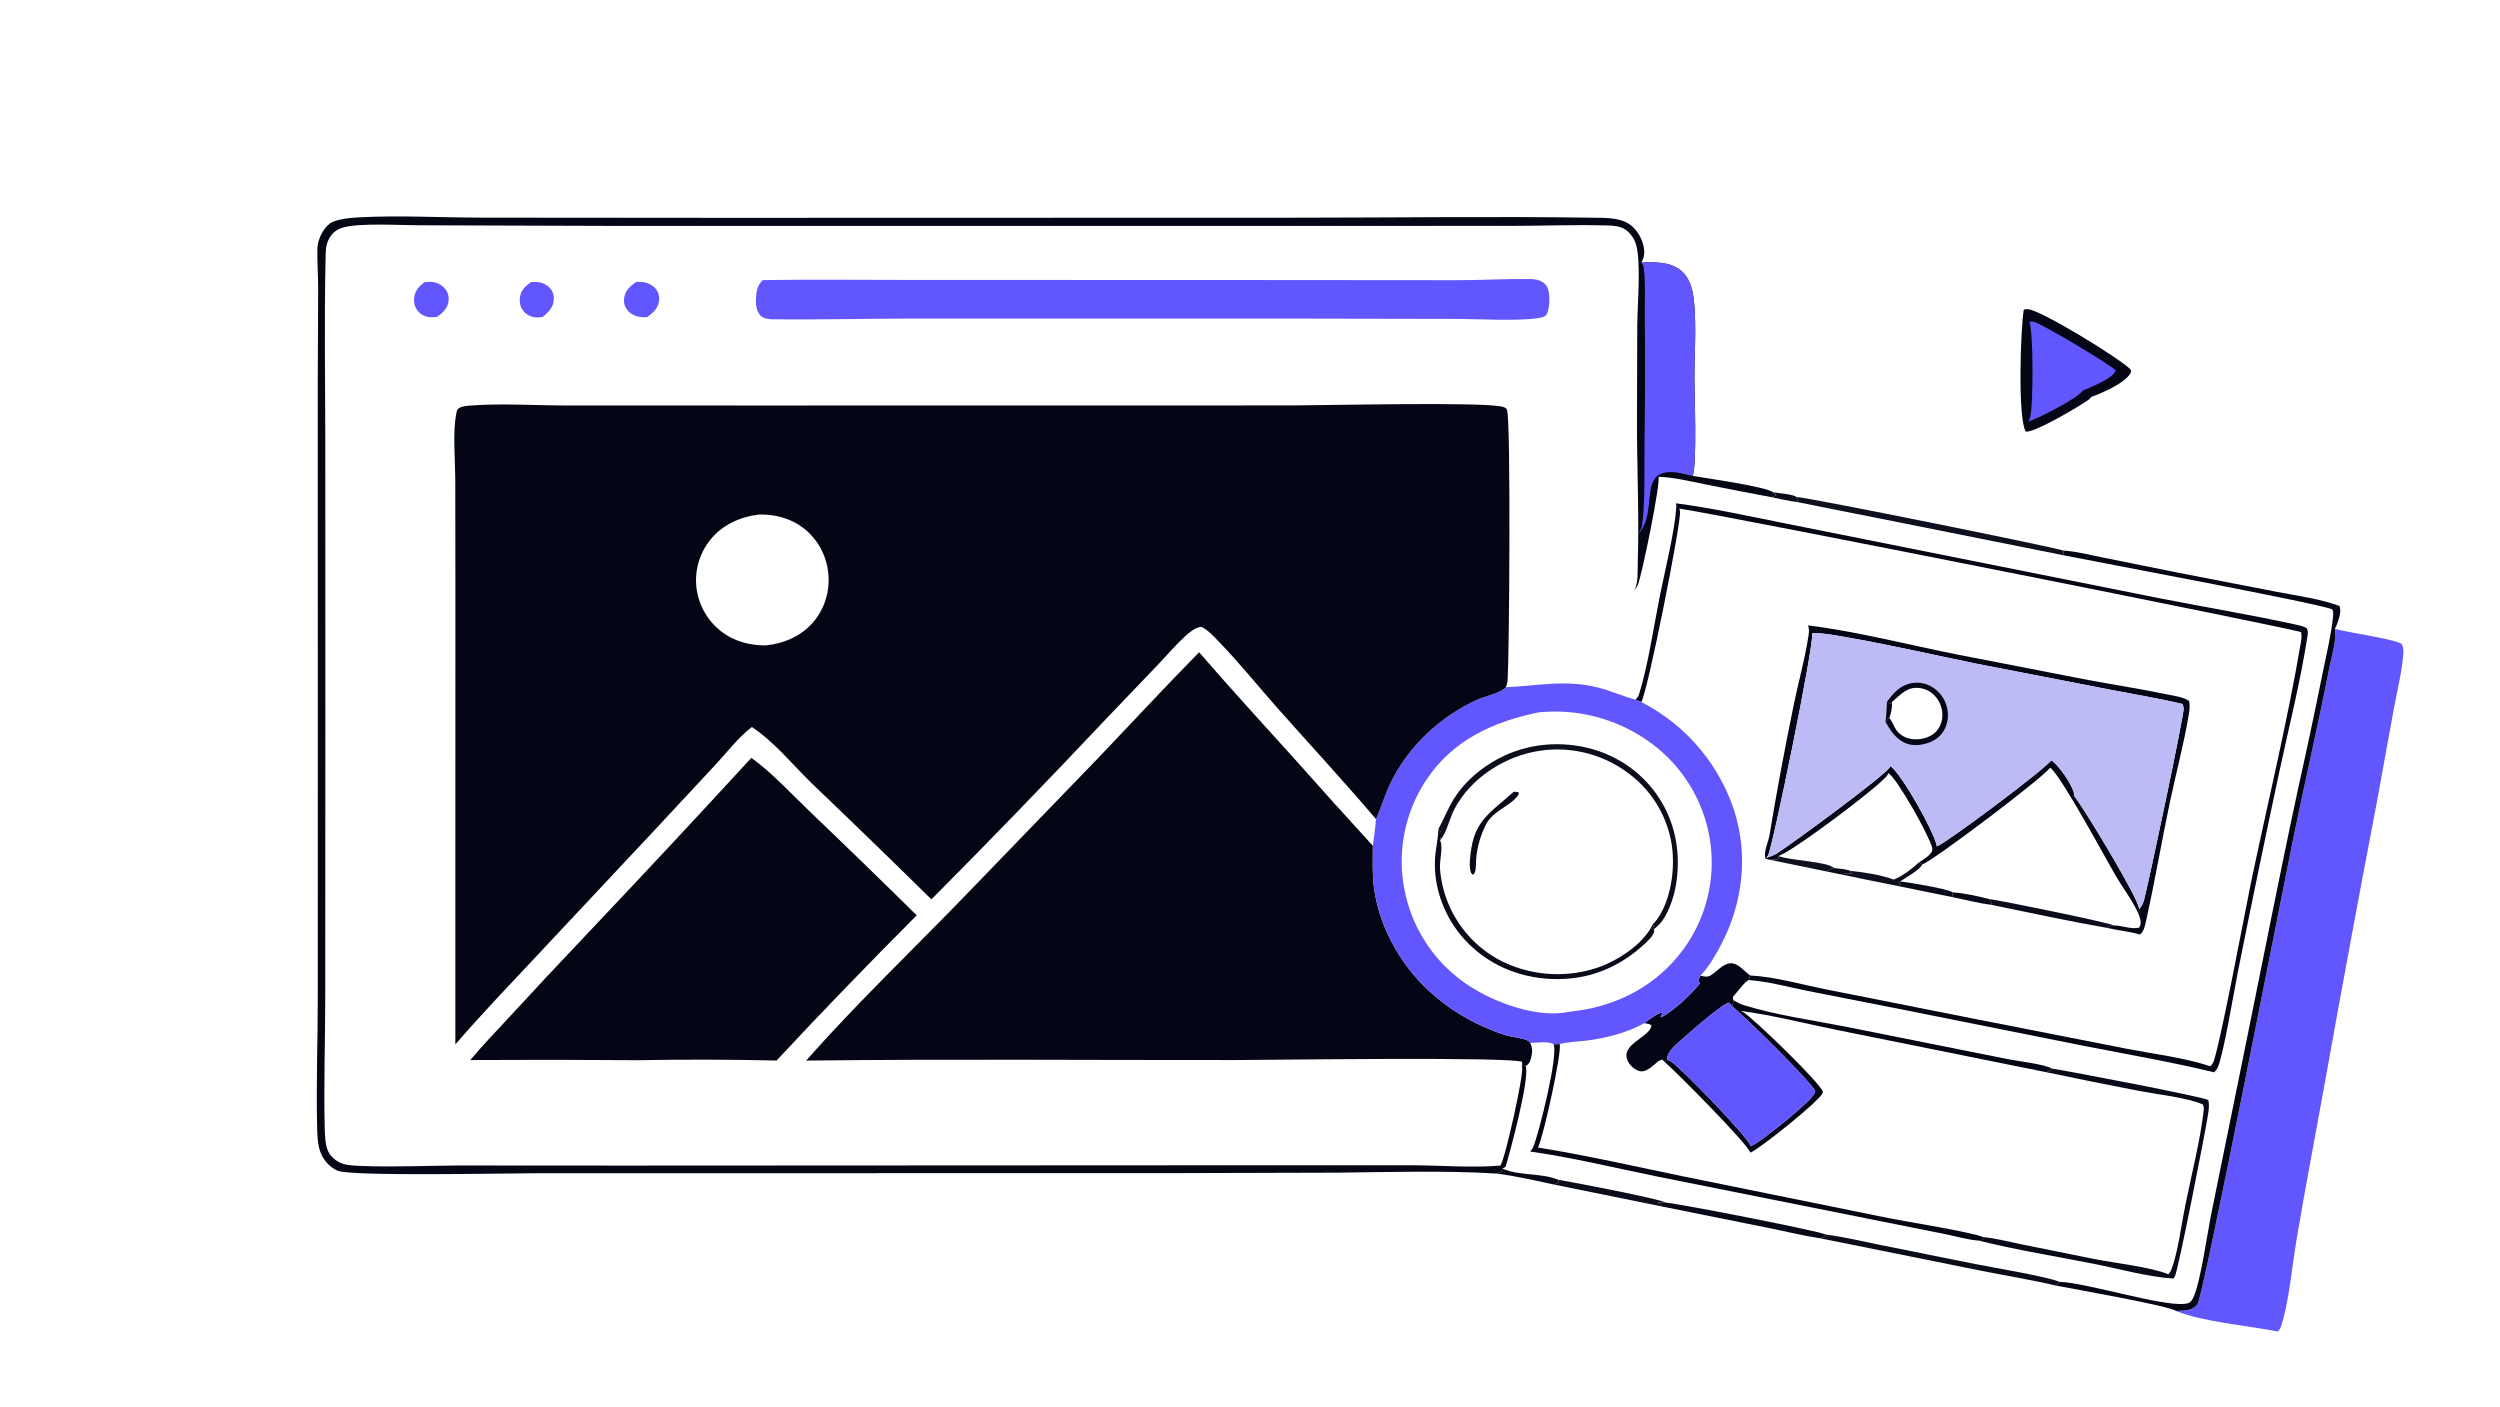
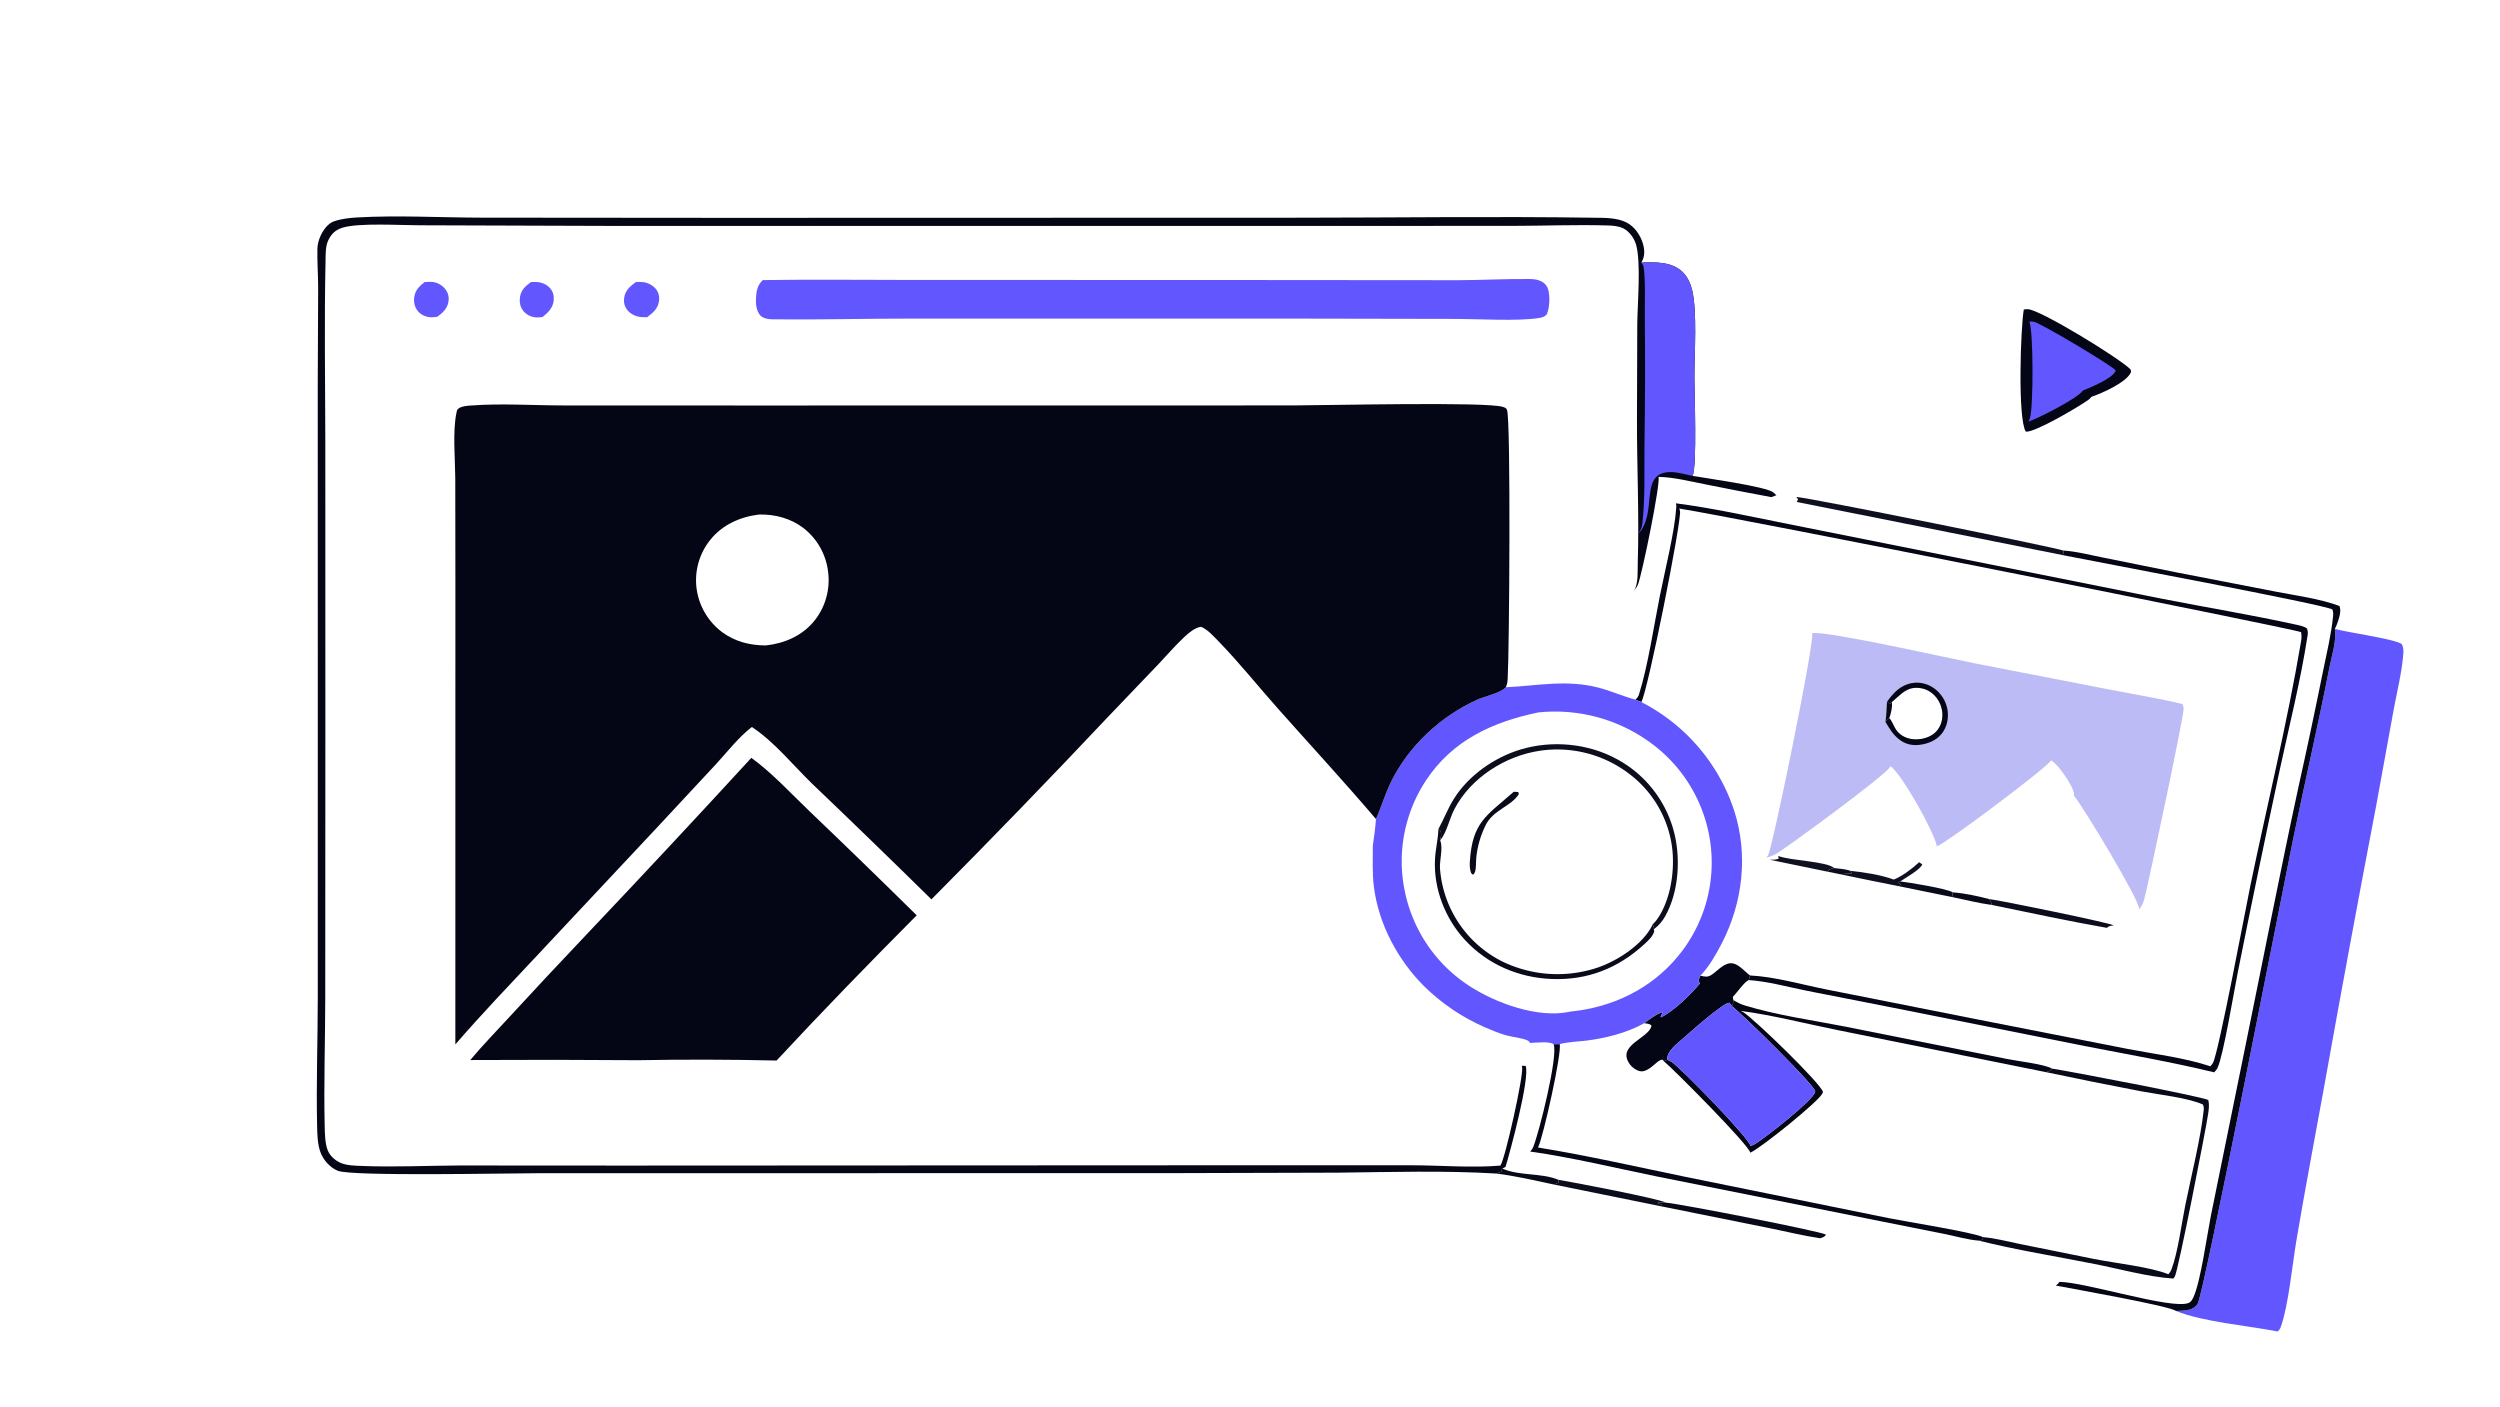
<svg xmlns="http://www.w3.org/2000/svg" width="1820" height="1024">
  <path fill="#050615" fill-opacity="0.984" d="M1089.32 854.341L1092.78 853.101L1093.78 850.739C1106.05 856.209 1122.07 853.682 1134.54 858.892L1134.78 860.801C1133.62 861.411 1132.54 861.918 1131.3 862.356C1117.36 859.369 1103.48 856.118 1089.32 854.341Z" />
  <path fill="#050615" fill-opacity="0.965" d="M1134.54 858.892C1143.68 860.334 1209.1 872.887 1212.68 875.505L1212.24 875.522C1211.21 875.557 1210.35 875.511 1209.33 875.366C1208.22 875.206 1207.72 875.36 1206.69 875.736C1207.68 876.252 1208.5 876.573 1209.59 876.811L1208.88 878.11L1131.3 862.356C1132.54 861.918 1133.62 861.411 1134.78 860.801L1134.54 858.892Z" />
  <path fill="#050615" fill-opacity="0.984" d="M1208.88 878.11L1209.59 876.811C1208.5 876.573 1207.68 876.252 1206.69 875.736C1207.72 875.36 1208.22 875.206 1209.33 875.366C1210.35 875.511 1211.21 875.557 1212.24 875.522L1212.68 875.505C1221.96 876.148 1324.68 896.168 1329.34 898.798C1328.17 900.713 1327.03 900.749 1325.02 901.463C1312.35 899.553 1299.62 896.386 1287.04 893.86L1208.88 878.11Z" />
-   <path fill="#050615" fill-opacity="0.969" d="M1329.34 898.798C1342.52 900.427 1355.78 903.704 1368.81 906.317L1438.36 920.289C1449.74 922.574 1491.69 929.572 1499.31 933.21C1498.44 934.38 1497.82 935.123 1496.51 935.857C1478.71 931.666 1460.36 928.741 1442.41 925.13L1325.02 901.463C1327.03 900.749 1328.17 900.713 1329.34 898.798Z" />
  <path fill="#050615" d="M1473.32 225.331C1474.26 225.177 1475.19 225.063 1476.14 225.074C1484.89 225.182 1542.64 260.531 1550.99 268.893C1551.18 269.65 1551.61 270.42 1551.27 271.151C1547.82 278.595 1530.04 286.355 1522.5 288.911C1521.92 289.822 1521.07 290.557 1520.19 291.192C1513.86 295.778 1481.22 315.121 1474.78 314.236C1468.79 304.793 1470.96 239.201 1473.32 225.331Z" />
  <path fill="#6257FE" d="M1477.32 234.218C1478.4 234.11 1479.51 233.983 1480.58 234.197C1485.56 235.192 1537.91 266.279 1540.25 269.745C1540.15 269.99 1540.07 270.248 1539.94 270.481C1536.94 275.957 1522.11 281.94 1516.29 284.33C1513.15 289.66 1483.89 304.572 1476.61 306.97C1477.08 306.136 1477.48 305.298 1477.8 304.391C1480.31 297.037 1480.42 240.478 1477.32 234.218Z" />
  <path fill="#6257FE" d="M1699.73 457.83C1708.83 460.449 1743.7 465.154 1748.55 468.957C1749.71 471.38 1749.81 473.436 1749.6 476.084C1748.55 489.652 1745.1 503.082 1742.63 516.438L1729.94 586.116Q1710.27 688.8 1691.87 791.721C1685.1 828.977 1677.99 866.215 1671.7 903.553C1668.82 920.645 1665.92 950.834 1660.41 966.017C1659.93 967.332 1659.21 968.378 1658.17 969.309C1636.42 965.04 1603.74 962.397 1584.15 954.388C1587.08 954.274 1590.11 954.214 1593 953.647C1595.86 953.085 1598.34 951.529 1599.92 949.054C1604.32 942.184 1662.3 645.601 1668.93 613.1C1677.58 570.735 1687.46 528.63 1695.76 486.188C1697.31 478.267 1701.29 465.596 1699.73 457.83Z" />
-   <path fill="#050615" fill-opacity="0.973" d="M1290.88 358.408C1294.18 358.924 1305.84 359.874 1307.76 361.775L1308.98 363.629L1308.02 365.422C1301.91 364.781 1295.57 363.083 1289.52 361.916L1293.25 360.533L1290.88 358.408Z" />
  <path fill="#6257FE" d="M386.602 205.332Q388.198 205.244 389.796 205.257C393.732 205.307 397.679 206.725 400.358 209.702C402.574 212.165 403.408 215.199 403.131 218.444C402.648 224.107 399.146 227.367 394.998 230.789C393.133 231 390.979 231.215 389.116 230.949C385.666 230.455 382.305 228.411 380.351 225.525C378.453 222.724 378.061 219.253 378.606 215.977C379.458 210.862 382.613 208.228 386.602 205.332Z" />
  <path fill="#6257FE" d="M309.119 205.356C311.116 205.243 313.234 205.071 315.223 205.31C318.833 205.742 322.274 207.906 324.424 210.811C326.281 213.32 326.989 216.383 326.515 219.46C325.715 224.66 322.438 227.586 318.418 230.585C316.87 230.797 315.264 231.029 313.698 230.983C310.233 230.881 306.407 229.213 304.204 226.494C301.843 223.581 301.06 220.06 301.57 216.395C302.29 211.222 305.168 208.445 309.119 205.356Z" />
  <path fill="#6257FE" d="M463.007 205.274C464.553 205.247 466.106 205.235 467.65 205.334C471.222 205.561 475.133 207.522 477.419 210.319C479.541 212.917 480.251 216.16 479.723 219.442C478.849 224.865 475.293 227.791 471.112 230.906C469.675 230.921 468.236 230.927 466.803 230.821C463.129 230.55 458.965 228.674 456.679 225.714C454.566 222.976 453.909 219.958 454.436 216.561C455.258 211.271 458.898 208.23 463.007 205.274Z" />
  <path fill="#050615" fill-opacity="0.957" d="M1307.76 361.775C1318.17 362.46 1499.04 399.091 1501.97 400.783L1502.65 404.328L1308.02 365.422L1308.98 363.629L1307.76 361.775Z" />
  <path fill="#050615" fill-opacity="0.98" d="M1493.75 777.912C1504.8 779.515 1604.83 798.64 1607.62 800.821C1608.49 804.288 1608.01 807.595 1607.5 811.072C1605.84 822.507 1585.68 925.359 1583.25 929.372C1582.94 929.892 1582.55 930.351 1582.14 930.794C1563.48 929.537 1543.37 923.847 1524.97 920.208C1496.92 914.659 1468.19 910.048 1440.47 903.181L1443.42 902.514L1443.67 900.655C1452.44 901.299 1461.63 903.858 1470.28 905.582L1524.63 916.562C1539.13 919.47 1566.12 922.426 1578.54 927.663C1579.5 926.678 1580.33 925.435 1580.82 924.144C1585.52 911.795 1588.12 891.129 1590.84 877.682C1595.06 856.83 1602.18 828.442 1604.33 807.898C1604.47 806.483 1604.25 805.381 1603.71 804.068C1592.25 799.028 1571.42 796.882 1558.72 794.462Q1524.07 787.839 1489.55 780.538C1491.6 779.789 1492.58 779.815 1493.75 777.912Z" />
  <path fill="#050615" d="M1131.01 760.211L1135.43 760.094C1137.27 766.007 1123.49 827.641 1119.85 834.924C1119.78 835.072 1119.7 835.217 1119.62 835.363C1155.53 841.207 1191.14 849.329 1226.77 856.687L1375.38 886.882C1386.27 889.096 1437.66 897.33 1443.67 900.655L1443.42 902.514L1440.47 903.181C1432.33 902.53 1423.42 899.892 1415.36 898.281L1361.02 887.445L1205.81 856.386C1175.37 850.202 1144.7 842.662 1113.97 838.322C1114.85 837.329 1115.65 836.341 1116.16 835.103C1120.47 824.637 1134.53 768.31 1131.01 760.211Z" />
  <path fill="#050615" d="M1501.97 400.783C1511.68 401.387 1521.62 404.029 1531.16 405.929L1585.59 416.913L1657.46 430.852C1672.53 433.761 1688.65 435.834 1703.09 441.132C1704.81 444.892 1702.64 450.598 1701.33 454.359C1700.91 455.565 1700.35 456.714 1699.73 457.83C1701.29 465.596 1697.31 478.267 1695.76 486.188C1687.46 528.63 1677.58 570.735 1668.93 613.1C1662.3 645.601 1604.32 942.184 1599.92 949.054C1598.34 951.529 1595.86 953.085 1593 953.647C1590.11 954.214 1587.08 954.274 1584.15 954.388C1579.77 950.716 1508.21 938.156 1496.51 935.857C1497.82 935.123 1498.44 934.38 1499.31 933.21C1518.07 933.316 1580.84 953.477 1593.22 948.587C1595.15 947.825 1595.99 946.113 1596.83 944.317C1602.02 933.227 1606.71 899.23 1609.5 885.154L1633.93 765.094C1647.03 701.094 1659.49 636.889 1673.25 573.034Q1682.57 531.23 1691.04 489.246C1693.72 475.9 1697.15 462.133 1698.48 448.592C1698.66 446.792 1698.61 445.448 1698.01 443.722C1693.13 440.239 1525.01 408.847 1502.65 404.328L1501.97 400.783Z" />
  <path fill="#050615" d="M1220.09 366.415C1246.21 369.816 1272.39 375.57 1298.2 380.759L1404.42 401.98L1573.86 435.871C1606.33 442.24 1639.16 447.631 1671.46 454.735C1674.12 455.32 1677.22 455.904 1679.46 457.503C1680.13 459.284 1680.23 460.668 1679.94 462.532C1674.9 495.396 1666.57 528.335 1659.57 560.851Q1643.84 634.124 1629.16 707.613C1626.62 720.156 1618.53 769.108 1614.32 777.512C1613.72 778.697 1612.8 779.707 1611.89 780.659C1580.89 773.099 1549.18 767.694 1517.87 761.543L1389.43 735.853L1315.49 721.304C1301.63 718.526 1287.13 714.451 1273.04 713.487C1273.6 712.541 1273.76 711.21 1274.02 710.137C1292.11 711.023 1311.67 716.755 1329.51 720.308L1439.29 742.082L1548.69 763.566C1568.4 767.389 1590.13 769.936 1609.11 776.244C1609.81 775.516 1610.45 774.752 1610.97 773.884C1615.06 767.07 1635.28 659.037 1638.4 644.061C1650.62 585.322 1665.06 526.554 1675.09 467.422C1675.52 464.875 1675.71 462.777 1675.18 460.216C1672.22 458.137 1256.86 375.343 1222.48 370.233C1222.73 370.825 1222.93 371.422 1223.05 372.057C1224.33 378.827 1199.53 503.778 1194.86 511.094L1190.61 509.335C1191.87 508.226 1192.71 507.048 1193.21 505.454C1199.66 485.083 1204.05 455.417 1208.37 433.846C1212.07 415.343 1219.2 387.005 1220.32 369.46C1220.39 368.383 1220.37 367.467 1220.09 366.415Z" />
  <path fill="#6257FE" d="M555.364 203.898C591.915 203.345 628.548 203.805 665.107 203.803L874.191 203.827L1061.03 203.977C1078.62 203.983 1096.37 202.892 1113.91 203.126C1116.58 203.161 1119.78 203.582 1122.18 204.852C1124.7 206.187 1126.26 208.081 1127.09 210.814C1128.51 215.476 1128.18 224.912 1125.82 229.228C1123.64 230.987 1122.61 231.118 1119.92 231.593C1104.04 233.894 1077.97 232.258 1060.85 232.17L947.774 231.954L662.201 231.939C630.427 231.936 598.546 232.774 566.796 232.495C562.564 232.457 556.456 232.924 553.442 229.552C550.667 226.447 550.089 221.287 550.337 217.297C550.665 212.014 551.279 207.543 555.364 203.898Z" />
  <path fill="#050615" d="M1089.32 854.341C1051.31 852.06 1012.52 853.255 974.43 853.698L857.112 854.029L391.583 854.107C370.013 854.099 256.181 856.524 245.93 852.333C240.331 850.044 235.526 844.669 233.39 839.082C231.15 833.223 231.01 826.383 230.866 820.163C230.141 788.94 231.331 757.392 231.341 726.129L231.358 504.066L231.317 280.923L231.619 209.501C231.619 199.98 230.837 190.369 231.068 180.867C231.147 177.621 232.139 174.4 233.478 171.464C235.244 167.589 238.731 162.707 242.863 161.24C248.288 159.315 254.349 158.609 260.076 158.291C289.846 156.635 320.489 158.373 350.363 158.447L529.571 158.6L945.095 158.484C1016.7 158.459 1088.42 157.425 1160 158.502C1167.88 158.621 1177.02 158.315 1184.2 162.017C1189.9 164.951 1194.16 171.07 1195.96 177.11C1197.32 181.684 1197.64 186.245 1195.24 190.477C1195.12 190.689 1194.99 190.896 1194.87 191.106C1204.99 190.799 1217.02 190.377 1224.87 197.965C1228.43 201.412 1230.66 206.182 1231.83 210.944C1235.69 226.689 1233.52 257.786 1233.53 274.712C1233.53 285.39 1235.57 339.623 1232.19 346.44C1241.15 348.015 1285.48 354.152 1290.88 358.408L1293.25 360.533L1289.52 361.916Q1265.75 357.484 1242.05 352.72C1230.73 350.483 1218.93 347.465 1207.37 347.133C1209.1 351.436 1195.3 418.807 1192.36 425.74C1191.82 427.029 1191.03 428.116 1190.22 429.241C1189.89 429.695 1189.58 430.157 1189.24 430.607C1189.38 430.383 1189.52 430.161 1189.66 429.936C1192.85 424.608 1192.1 415.535 1192.29 409.374C1193.38 374.955 1191.66 340.545 1191.71 306.139L1191.93 235.994C1192.08 221.4 1194.77 190.843 1191.02 177.973C1189.7 173.46 1186.22 168.56 1181.99 166.372C1178.42 164.525 1174.34 164.254 1170.4 164.138C1146.9 163.45 1123.14 164.444 1099.61 164.451L939.496 164.462L444.255 164.471L305.485 164.002C291.97 164.045 260.663 162.021 248.986 165.873C244.107 167.483 241.3 170.226 239.041 174.819C236.852 179.269 237.098 185.121 236.99 190.009C236.038 233.331 236.758 276.803 236.83 320.134L236.871 528.47L236.783 727.394C236.732 758.189 235.678 789.221 236.374 819.989C236.495 825.348 236.615 832.454 238.582 837.431C240.217 841.568 244.251 845.064 248.319 846.725C252.739 848.528 258.56 848.624 263.323 848.812C286.871 849.747 310.811 848.592 334.397 848.466L454.798 848.542L888.393 848.318L1027.75 848.316C1048.53 848.351 1071.98 850.323 1092.31 848.537C1095.74 843.66 1109.14 783.498 1108.12 777.059C1108.03 776.486 1107.99 776.366 1107.87 775.861L1110.7 775.982C1113.87 784.943 1099.42 838.284 1096.05 849.467L1093.78 850.739L1092.78 853.101L1089.32 854.341Z" />
  <path fill="#6257FE" d="M1194.87 191.106C1204.99 190.799 1217.02 190.377 1224.87 197.965C1228.43 201.412 1230.66 206.182 1231.83 210.944C1235.69 226.689 1233.52 257.786 1233.53 274.712C1233.53 285.39 1235.57 339.623 1232.19 346.44C1227.04 345.374 1221 343.538 1215.75 343.67C1192.78 344.246 1207.25 373.108 1192.68 388.681C1193.99 386.409 1195.28 384.285 1195.59 381.628C1197.73 362.99 1196.99 343.298 1197.18 324.528Q1197.88 278.245 1197.44 231.958C1197.28 221.699 1198.1 203.588 1196.48 194.107C1196.28 192.968 1195.59 191.978 1194.87 191.106Z" />
  <path fill="#050615" d="M546.98 551.72C562.184 562.712 576.034 577.883 589.64 590.893Q628.804 628.304 667.352 666.35C632.917 700.979 598.578 736.297 565.344 772.075Q514.925 770.905 464.502 771.835Q403.433 771.348 342.362 771.71C351.061 761.259 360.733 751.361 369.935 741.343Q397.975 710.862 426.496 680.832Q487.245 616.749 546.98 551.72Z" />
  <path fill="#050615" d="M1261.94 728.058C1264.41 729.641 1266.97 730.968 1269.78 731.834C1293.21 739.045 1318.68 742.572 1342.76 747.252L1461.13 770.926C1468.5 772.446 1488.46 774.714 1493.75 777.912C1492.58 779.815 1491.6 779.789 1489.55 780.538L1337.6 749.881C1314.19 745.146 1290.83 739.094 1267.16 735.908C1267.79 736.193 1268.42 736.494 1269.02 736.836C1275.93 740.73 1325.39 788.475 1327.12 794.927C1326.99 795.38 1326.99 795.409 1326.78 795.903C1324.35 801.699 1281.32 836.238 1274.2 839.155C1273.48 833.847 1218.35 778.368 1211.3 772.588L1213.66 771.513C1214.73 771.864 1215.77 772.305 1216.72 772.918C1223.88 777.538 1273.29 828.5 1274.42 834.277C1275.62 833.859 1276.78 833.367 1277.86 832.699C1285.27 828.105 1319.84 801.197 1321.45 794.851C1321.44 794.694 1321.44 794.534 1321.41 794.38C1320.45 789.463 1268.91 738.646 1260.78 732.461C1261.63 730.857 1261.89 729.866 1261.94 728.058Z" />
  <path fill="#050615" d="M1237.87 710.318C1240.98 710.982 1242.98 711.633 1245.9 709.745C1250.55 706.736 1255.64 700.131 1261.71 701.396C1266.27 702.346 1270.13 707.277 1273.87 709.99C1273.93 710.03 1273.97 710.088 1274.02 710.137C1273.76 711.21 1273.6 712.541 1273.04 713.487C1270.29 714.404 1264.14 723.053 1261.57 725.705C1261.64 726.506 1261.6 727.325 1261.94 728.058C1261.89 729.866 1261.63 730.857 1260.78 732.461L1259.02 729.997C1254.74 729.734 1229.69 752.059 1224.87 756.321C1220.66 760.048 1214.02 764.868 1213.68 770.786C1213.67 771.028 1213.67 771.271 1213.66 771.513L1211.3 772.588L1210.33 771.434C1207.86 771.614 1206.35 773.416 1204.51 774.919C1201.77 777.159 1197.93 780.527 1194.11 779.872C1191.42 779.412 1188.28 777.19 1186.68 775.042C1176.02 760.718 1201.02 755.924 1202.28 746.572C1200.71 745.118 1199.03 745.208 1196.98 744.884C1199.81 742.846 1207.04 737.02 1210.42 737.065L1208.86 740.228L1209.5 740.568C1219.49 735.048 1230.16 724.696 1237.49 715.982L1236.39 713.797L1237.87 710.318Z" />
  <path fill="#6257FE" d="M1213.66 771.513C1213.67 771.271 1213.67 771.028 1213.68 770.786C1214.02 764.868 1220.66 760.048 1224.87 756.321C1229.69 752.059 1254.74 729.734 1259.02 729.997L1260.78 732.461C1268.91 738.646 1320.45 789.463 1321.41 794.38C1321.44 794.534 1321.44 794.694 1321.45 794.851C1319.84 801.197 1285.27 828.105 1277.86 832.699C1276.78 833.367 1275.62 833.859 1274.42 834.277C1273.29 828.5 1223.88 777.538 1216.72 772.918C1215.77 772.305 1214.73 771.864 1213.66 771.513Z" />
-   <path fill="#050615" d="M872.972 474.838C895.774 501.254 919.433 526.992 942.804 552.904Q970.849 584.535 999.41 615.701C999.457 625.541 998.947 635.86 1000.19 645.62C1003.63 672.736 1017.65 699.048 1036.97 718.19Q1039.34 720.514 1041.82 722.728Q1044.29 724.942 1046.86 727.041Q1049.44 729.141 1052.1 731.122Q1054.77 733.103 1057.52 734.961Q1060.27 736.82 1063.1 738.552Q1065.94 740.284 1068.84 741.885Q1071.75 743.487 1074.73 744.956Q1077.71 746.425 1080.75 747.757C1085.9 750.001 1091.2 752.223 1096.6 753.754C1100.9 754.972 1108.99 755.699 1112.57 757.701C1112.98 757.93 1113.63 758.899 1113.97 759.285C1115.83 762.576 1115.61 766.54 1114.63 770.099C1114.09 772.102 1113.32 774.44 1111.45 775.57C1111.21 775.718 1110.95 775.844 1110.7 775.982L1107.87 775.861C1108.24 774.699 1108.14 774.211 1108.04 773.013C1098.65 769.183 921.805 771.692 900.156 771.714C795.758 771.82 691.243 770.895 586.857 772.108C623.797 730.275 664.586 691.426 703.379 651.286L798.979 552.343C823.668 526.505 847.886 500.303 872.972 474.838Z" />
  <path fill="#050615" fill-opacity="0.984" d="M1421.67 649.675C1430.25 650.2 1439.74 652.34 1448.07 654.507C1448.89 655.845 1449.95 657.141 1449.87 658.768C1440.55 657.595 1431.04 655.061 1421.82 653.199C1421.34 651.582 1421.26 651.292 1421.67 649.675Z" />
  <path fill="#050615" fill-opacity="0.973" d="M1383.38 641.683C1389.18 642.276 1418.28 647.08 1421.67 649.675C1421.26 651.292 1421.34 651.582 1421.82 653.199Q1402.31 649.324 1382.85 645.249L1383.64 643.745L1381.98 642.45L1383.38 641.683Z" />
-   <path fill="#050615" d="M1316.11 455.277C1351.2 459.514 1389.74 469.534 1424.83 476.472L1520.11 495.026C1538.42 498.438 1556.89 501.238 1575.12 505.044C1579.96 506.054 1589.79 507.307 1593.66 510.305C1594.31 513.602 1594.07 516.493 1593.52 519.791C1589.88 541.592 1583.99 563.406 1579.45 585.069C1573.63 612.886 1568.85 641.006 1562.7 668.733C1562.01 671.805 1561.43 675.619 1559.74 678.284C1559.23 679.069 1558.64 679.69 1557.95 680.316C1550.05 678.041 1541.78 677.356 1533.8 675.479C1505.73 670.552 1477.78 664.486 1449.87 658.768C1449.95 657.141 1448.89 655.845 1448.07 654.507C1439.74 652.34 1430.25 650.2 1421.67 649.675C1418.28 647.08 1389.18 642.276 1383.38 641.683L1381.98 642.45L1383.64 643.745L1382.85 645.249Q1361.51 641.058 1340.23 636.55L1330.29 634.545L1288.29 625.883L1285.28 625.197C1283.61 620.385 1287.28 613.282 1288.14 608.184Q1296.12 560.324 1305.9 512.798C1309.19 496.82 1313.68 480.948 1316.24 464.843C1316.72 461.88 1317.58 458.039 1316.11 455.277ZM1319.31 460.887C1320.75 469.431 1290.08 618.896 1287 623.002C1286.61 623.523 1286.17 623.994 1285.72 624.461C1288.62 623.705 1291.18 622.771 1293.73 621.168C1304.32 614.494 1372.13 564.679 1375.75 558.607C1376.02 558.147 1376.02 558.124 1376.23 557.699C1384.51 563.579 1407.72 604.997 1409.92 615.588C1409.96 615.789 1409.98 615.993 1410.02 616.195C1416.97 613.721 1490.58 558.669 1493.23 553.478C1498.69 556.843 1508.27 570.911 1509.81 577.228C1509.98 577.911 1509.85 578.442 1509.71 579.112C1515.99 586.304 1557.6 655.3 1557.21 661.483C1557.2 661.653 1557.17 661.823 1557.15 661.993C1559.08 659.907 1560.08 657.948 1560.84 655.211C1563.91 644.101 1590.06 520.572 1589.7 515.757C1589.62 514.641 1589.28 513.57 1588.89 512.529C1571.49 508.365 1553.61 505.465 1536.04 502.053L1438.9 483.177C1419.83 479.464 1331.1 459.345 1319.31 460.887ZM1399.45 629.308C1397.62 633.359 1387.37 638.902 1383.38 641.683C1389.18 642.276 1418.28 647.08 1421.67 649.675C1430.25 650.2 1439.74 652.34 1448.07 654.507C1448.89 655.845 1449.95 657.141 1449.87 658.768C1477.78 664.486 1505.73 670.552 1533.8 675.479C1535.39 673.979 1536.74 673.936 1538.86 673.696C1544.89 673.72 1551.43 676.755 1557.35 675.302C1558.31 673.607 1558.61 672.376 1558.32 670.432C1557.79 666.856 1555.95 663.236 1554.26 660.086C1550.11 652.353 1544.76 645.283 1540.32 637.712C1532.97 625.164 1500.56 564.765 1492.54 558.856C1487.44 566.145 1407.69 626.402 1399.45 629.308ZM1374.73 562.795C1374.57 563.204 1374.34 563.837 1374.09 564.237C1369.28 571.812 1302.62 621.706 1294.56 623.15L1294.85 625.129C1292.64 626.003 1290.62 625.896 1288.29 625.883L1330.29 634.545L1340.23 636.55Q1361.51 641.058 1382.85 645.249L1383.64 643.745L1381.98 642.45L1383.38 641.683C1387.37 638.902 1397.62 633.359 1399.45 629.308L1397.12 627.698C1400.39 625.713 1405.11 622.876 1406.69 619.305C1406.74 618.527 1406.73 617.749 1406.56 616.982C1404.76 608.919 1381.16 566.724 1374.73 562.795Z" />
  <path fill="#050615" fill-opacity="0.969" d="M1335.3 631.956C1339.11 632.431 1343.42 632.604 1347.01 633.961L1348.21 635.766C1345.49 636.268 1342.9 635.83 1340.23 636.55L1330.29 634.545C1331.91 632.799 1332.95 632.332 1335.3 631.956Z" />
  <path fill="#050615" fill-opacity="0.953" d="M1288.29 625.883C1290.62 625.896 1292.64 626.003 1294.85 625.129L1294.56 623.15C1303.4 626.61 1329.85 626.979 1335.3 631.956C1332.95 632.332 1331.91 632.799 1330.29 634.545L1288.29 625.883Z" />
  <path fill="#050615" fill-opacity="0.957" d="M1397.12 627.698L1399.45 629.308C1397.62 633.359 1387.37 638.902 1383.38 641.683L1381.98 642.45L1383.64 643.745L1382.85 645.249Q1361.51 641.058 1340.23 636.55C1342.9 635.83 1345.49 636.268 1348.21 635.766L1347.01 633.961C1357.17 635.027 1369.06 636.808 1378.68 640.325C1384.77 637.925 1392.34 632.221 1397.12 627.698Z" />
  <path fill="#050615" fill-opacity="0.965" d="M1448.07 654.507C1456.64 655.525 1536.39 671.889 1538.86 673.696C1536.74 673.936 1535.39 673.979 1533.8 675.479C1505.73 670.552 1477.78 664.486 1449.87 658.768C1449.95 657.141 1448.89 655.845 1448.07 654.507Z" />
  <path fill="#BCBBF5" d="M1319.31 460.887C1331.1 459.345 1419.83 479.464 1438.9 483.177L1536.04 502.053C1553.61 505.465 1571.49 508.365 1588.89 512.529C1589.28 513.57 1589.62 514.641 1589.7 515.757C1590.06 520.572 1563.91 644.101 1560.84 655.211C1560.08 657.948 1559.08 659.907 1557.15 661.993C1557.17 661.823 1557.2 661.653 1557.21 661.483C1557.6 655.3 1515.99 586.304 1509.71 579.112C1509.85 578.442 1509.98 577.911 1509.81 577.228C1508.27 570.911 1498.69 556.843 1493.23 553.478C1490.58 558.669 1416.97 613.721 1410.02 616.195C1409.98 615.993 1409.96 615.789 1409.92 615.588C1407.72 604.997 1384.51 563.579 1376.23 557.699C1376.02 558.124 1376.02 558.147 1375.75 558.607C1372.13 564.679 1304.32 614.494 1293.73 621.168C1291.18 622.771 1288.62 623.705 1285.72 624.461C1286.17 623.994 1286.61 623.523 1287 623.002C1290.08 618.896 1320.75 469.431 1319.31 460.887ZM1377.27 511.014C1377.79 514.598 1376.67 519.461 1375.37 522.808C1377.48 524.898 1378.59 528.714 1380.34 531.252C1382.92 534.996 1386.92 537.239 1391.36 537.969C1396.71 538.847 1402.92 537.69 1407.35 534.487C1411.03 531.828 1413.17 527.847 1413.86 523.406C1414.71 517.975 1413.11 512.316 1409.78 507.971C1406.75 504.015 1402.37 501.404 1397.4 500.852C1388.03 499.814 1384.15 505.394 1377.7 510.665L1377.27 511.014ZM1373.71 510.978C1373.27 515.643 1373.4 520.923 1372.57 525.46L1375.37 522.808C1376.67 519.461 1377.79 514.598 1377.27 511.014L1376.11 512.284L1373.71 510.978Z" />
  <path fill="#050615" fill-opacity="0.988" d="M1373.71 510.978L1376.11 512.284L1377.27 511.014C1377.79 514.598 1376.67 519.461 1375.37 522.808L1372.57 525.46C1373.4 520.923 1373.27 515.643 1373.71 510.978Z" />
  <path fill="#050615" d="M1373.71 510.978C1378.37 504.371 1383.54 498.749 1391.95 497.271C1397.75 496.251 1403.64 497.84 1408.35 501.33Q1408.83 501.69 1409.3 502.073Q1409.76 502.456 1410.2 502.861Q1410.65 503.267 1411.07 503.694Q1411.5 504.121 1411.9 504.569Q1412.3 505.017 1412.68 505.484Q1413.06 505.951 1413.41 506.436Q1413.77 506.921 1414.1 507.423Q1414.43 507.926 1414.74 508.444Q1415.04 508.962 1415.32 509.495Q1415.6 510.027 1415.86 510.573Q1416.11 511.119 1416.33 511.677Q1416.56 512.234 1416.76 512.802Q1416.96 513.371 1417.12 513.948Q1417.29 514.525 1417.43 515.11Q1417.58 515.695 1417.69 516.287Q1417.8 516.878 1417.88 517.474C1418.64 523.225 1417.33 529.229 1413.78 533.878C1409.88 538.985 1403.69 541.476 1397.47 542.236C1391.78 542.93 1386.72 541.667 1382.25 538.032C1377.91 534.506 1375.39 530.174 1372.57 525.46L1375.37 522.808C1377.48 524.898 1378.59 528.714 1380.34 531.252C1382.92 534.996 1386.92 537.239 1391.36 537.969C1396.71 538.847 1402.92 537.69 1407.35 534.487C1411.03 531.828 1413.17 527.847 1413.86 523.406C1414.71 517.975 1413.11 512.316 1409.78 507.971C1406.75 504.015 1402.37 501.404 1397.4 500.852C1388.03 499.814 1384.15 505.394 1377.7 510.665L1377.27 511.014L1376.11 512.284L1373.71 510.978Z" />
-   <path fill="#6257FE" d="M1096.23 500.32C1119.67 499.223 1140.2 494.581 1163.47 500.544C1172.72 502.913 1181.47 506.905 1190.61 509.335L1194.86 511.094Q1196.34 511.852 1197.81 512.645Q1199.27 513.439 1200.72 514.268Q1202.16 515.097 1203.58 515.962Q1205.01 516.826 1206.41 517.724Q1207.81 518.623 1209.19 519.556Q1210.57 520.488 1211.93 521.454Q1213.29 522.42 1214.62 523.419Q1215.95 524.417 1217.26 525.448Q1218.57 526.479 1219.85 527.542Q1221.13 528.604 1222.39 529.698Q1223.64 530.791 1224.87 531.915Q1226.1 533.039 1227.3 534.193Q1228.51 535.346 1229.68 536.528Q1230.85 537.711 1232 538.922Q1233.14 540.132 1234.25 541.37Q1235.37 542.609 1236.45 543.874Q1237.53 545.139 1238.59 546.43Q1239.64 547.721 1240.66 549.037Q1241.68 550.354 1242.67 551.694Q1243.66 553.035 1244.61 554.4Q1245.57 555.764 1246.49 557.152Q1247.41 558.539 1248.3 559.949Q1249.18 561.358 1250.04 562.789Q1250.89 564.22 1251.71 565.671Q1252.52 567.122 1253.31 568.593Q1254.09 570.063 1254.84 571.553Q1255.58 573.042 1256.29 574.549Q1257 576.056 1257.67 577.58Q1258.35 579.104 1258.98 580.643Q1259.62 582.183 1260.21 583.738Q1260.81 585.293 1261.37 586.862Q1261.93 588.431 1262.45 590.013C1272.82 622.139 1268.84 656.947 1253.44 686.8C1249.38 694.672 1244.09 703.946 1237.87 710.318L1236.39 713.797L1237.49 715.982C1230.16 724.696 1219.49 735.048 1209.5 740.568L1208.86 740.228L1210.42 737.065C1207.04 737.02 1199.81 742.846 1196.98 744.884C1184.63 751.922 1168.46 755.94 1154.42 757.617C1148.25 758.353 1141.42 758.517 1135.43 760.094L1131.01 760.211C1127.93 757.845 1117.9 759.139 1113.97 759.285C1113.63 758.899 1112.98 757.93 1112.57 757.701C1108.99 755.699 1100.9 754.972 1096.6 753.754C1091.2 752.223 1085.9 750.001 1080.75 747.757Q1077.71 746.425 1074.73 744.956Q1071.75 743.487 1068.84 741.885Q1065.94 740.284 1063.1 738.552Q1060.27 736.82 1057.52 734.961Q1054.77 733.103 1052.1 731.122Q1049.44 729.141 1046.86 727.041Q1044.29 724.942 1041.82 722.728Q1039.34 720.514 1036.97 718.19C1017.65 699.048 1003.63 672.736 1000.19 645.62C998.947 635.86 999.457 625.541 999.41 615.701C1000.33 609.223 1001.26 602.786 1001.69 596.252C1005.64 587.542 1008.26 578.288 1012.46 569.649C1025.4 543.053 1048.64 521.524 1075.49 509.343C1081.14 506.782 1092.46 504.565 1096.23 500.32ZM1119.79 518.664C1086.54 525.606 1057.24 539.005 1038.06 568.242Q1037.33 569.343 1036.64 570.462Q1035.94 571.58 1035.27 572.716Q1034.6 573.851 1033.96 575.003Q1033.31 576.155 1032.7 577.322Q1032.09 578.489 1031.5 579.671Q1030.92 580.853 1030.36 582.049Q1029.81 583.245 1029.28 584.455Q1028.76 585.664 1028.26 586.886Q1027.77 588.108 1027.3 589.342Q1026.84 590.576 1026.4 591.821Q1025.97 593.066 1025.57 594.321Q1025.16 595.576 1024.79 596.841Q1024.42 598.106 1024.08 599.38Q1023.74 600.654 1023.43 601.935Q1023.12 603.217 1022.84 604.506Q1022.56 605.795 1022.31 607.091Q1022.07 608.386 1021.85 609.687Q1021.64 610.988 1021.46 612.294Q1021.28 613.6 1021.13 614.911Q1020.98 616.221 1020.86 617.534Q1020.75 618.847 1020.66 620.163Q1020.58 621.479 1020.52 622.797Q1020.47 624.114 1020.45 625.433Q1020.43 626.751 1020.45 628.07Q1020.46 629.388 1020.5 630.706Q1020.55 632.024 1020.63 633.34Q1020.71 634.657 1020.82 635.971Q1020.93 637.285 1021.07 638.595Q1021.21 639.906 1021.39 641.213Q1021.56 642.52 1021.77 643.822Q1021.98 645.124 1022.22 646.421Q1022.46 647.718 1022.73 649.008Q1023 650.325 1023.3 651.635Q1023.61 652.945 1023.94 654.247Q1024.28 655.549 1024.65 656.843Q1025.01 658.136 1025.41 659.419Q1025.81 660.703 1026.25 661.976Q1026.68 663.25 1027.14 664.512Q1027.6 665.774 1028.1 667.024Q1028.59 668.274 1029.12 669.511Q1029.65 670.749 1030.2 671.973Q1030.76 673.197 1031.35 674.406Q1031.94 675.616 1032.55 676.81Q1033.17 678.005 1033.82 679.184Q1034.46 680.362 1035.14 681.525Q1035.81 682.687 1036.52 683.832Q1037.22 684.977 1037.96 686.104Q1038.69 687.231 1039.45 688.339Q1040.21 689.448 1041 690.537Q1041.79 691.626 1042.61 692.695Q1043.42 693.764 1044.26 694.812Q1045.1 695.86 1045.97 696.887Q1046.84 697.914 1047.73 698.919Q1048.63 699.924 1049.54 700.906Q1050.46 701.889 1051.4 702.848Q1052.35 703.807 1053.31 704.742Q1054.28 705.678 1055.27 706.589Q1056.26 707.5 1057.27 708.385Q1058.28 709.271 1059.31 710.132Q1060.34 710.992 1061.4 711.827Q1062.45 712.661 1063.53 713.469Q1064.6 714.276 1065.7 715.057Q1066.79 715.838 1067.9 716.591Q1069.02 717.344 1070.15 718.069C1089.15 730.328 1119.81 741.512 1142.63 736.552C1142.78 736.521 1142.92 736.486 1143.06 736.453C1173.63 733.472 1201.87 720.063 1221.57 696.14Q1222.41 695.125 1223.22 694.09Q1224.04 693.054 1224.83 691.999Q1225.62 690.944 1226.38 689.87Q1227.14 688.796 1227.88 687.703Q1228.61 686.61 1229.32 685.5Q1230.03 684.389 1230.71 683.262Q1231.39 682.134 1232.04 680.99Q1232.7 679.846 1233.32 678.686Q1233.95 677.526 1234.54 676.352Q1235.14 675.177 1235.71 673.988Q1236.27 672.798 1236.81 671.596Q1237.35 670.393 1237.85 669.177Q1238.36 667.962 1238.84 666.734Q1239.32 665.506 1239.76 664.267Q1240.21 663.028 1240.63 661.778Q1241.04 660.528 1241.43 659.268Q1241.82 658.009 1242.17 656.74Q1242.52 655.471 1242.85 654.194Q1243.17 652.917 1243.46 651.632Q1243.75 650.347 1244.01 649.056Q1244.27 647.764 1244.5 646.467Q1244.73 645.169 1244.93 643.866Q1245.12 642.564 1245.28 641.256Q1245.45 639.949 1245.58 638.638Q1245.71 637.328 1245.81 636.014Q1245.91 634.7 1245.98 633.384Q1246.04 632.069 1246.08 630.752Q1246.11 629.435 1246.11 628.117Q1246.12 626.8 1246.08 625.483Q1246.05 624.166 1245.99 622.85Q1245.93 621.534 1245.83 620.22Q1245.74 618.906 1245.61 617.595Q1245.48 616.264 1245.32 614.937Q1245.15 613.609 1244.96 612.286Q1244.76 610.963 1244.53 609.646Q1244.3 608.328 1244.04 607.016Q1243.78 605.705 1243.49 604.4Q1243.19 603.095 1242.87 601.798Q1242.54 600.501 1242.18 599.213Q1241.83 597.924 1241.44 596.645Q1241.05 595.365 1240.63 594.096Q1240.2 592.827 1239.75 591.568Q1239.3 590.31 1238.82 589.063Q1238.33 587.816 1237.82 586.582Q1237.3 585.347 1236.76 584.126Q1236.21 582.904 1235.64 581.697Q1235.06 580.489 1234.46 579.296Q1233.86 578.104 1233.22 576.926Q1232.59 575.748 1231.93 574.587Q1231.26 573.425 1230.57 572.281Q1229.88 571.136 1229.16 570.009Q1228.44 568.881 1227.69 567.772Q1226.95 566.663 1226.17 565.573Q1225.4 564.483 1224.6 563.412Q1223.8 562.341 1222.97 561.291Q1222.14 560.24 1221.29 559.21Q1220.43 558.181 1219.56 557.172Q1218.68 556.164 1217.77 555.178Q1216.87 554.192 1215.94 553.228Q1215.02 552.264 1214.07 551.324Q1213.12 550.384 1212.14 549.467Q1211.17 548.551 1210.17 547.659Q1209.18 546.767 1208.16 545.9Q1207.14 545.033 1206.1 544.191Q1204.98 543.283 1203.83 542.403Q1202.69 541.523 1201.52 540.672Q1200.36 539.82 1199.17 538.997Q1197.99 538.174 1196.78 537.381Q1195.58 536.588 1194.35 535.824Q1193.13 535.06 1191.88 534.327Q1190.64 533.594 1189.38 532.891Q1188.12 532.189 1186.84 531.517Q1185.56 530.846 1184.27 530.206Q1182.98 529.566 1181.67 528.958Q1180.36 528.35 1179.04 527.774Q1177.71 527.199 1176.38 526.656Q1175.04 526.113 1173.69 525.603Q1172.34 525.093 1170.98 524.616Q1169.61 524.139 1168.24 523.696Q1166.87 523.253 1165.48 522.844Q1164.1 522.434 1162.71 522.059Q1161.31 521.684 1159.91 521.343Q1158.51 521.002 1157.1 520.696Q1155.69 520.389 1154.27 520.117Q1152.85 519.846 1151.43 519.609Q1150 519.372 1148.58 519.17Q1147.15 518.969 1145.71 518.802Q1144.28 518.635 1142.84 518.504Q1141.41 518.372 1139.97 518.276Q1138.53 518.18 1137.08 518.119Q1135.64 518.058 1134.2 518.033Q1132.76 518.008 1131.31 518.018Q1129.87 518.028 1128.43 518.073Q1126.98 518.119 1125.54 518.199Q1124.1 518.28 1122.66 518.396Q1121.23 518.513 1119.79 518.664Z" />
+   <path fill="#6257FE" d="M1096.23 500.32C1119.67 499.223 1140.2 494.581 1163.47 500.544C1172.72 502.913 1181.47 506.905 1190.61 509.335L1194.86 511.094Q1196.34 511.852 1197.81 512.645Q1199.27 513.439 1200.72 514.268Q1202.16 515.097 1203.58 515.962Q1205.01 516.826 1206.41 517.724Q1207.81 518.623 1209.19 519.556Q1210.57 520.488 1211.93 521.454Q1213.29 522.42 1214.62 523.419Q1215.95 524.417 1217.26 525.448Q1218.57 526.479 1219.85 527.542Q1221.13 528.604 1222.39 529.698Q1223.64 530.791 1224.87 531.915Q1226.1 533.039 1227.3 534.193Q1228.51 535.346 1229.68 536.528Q1230.85 537.711 1232 538.922Q1233.14 540.132 1234.25 541.37Q1235.37 542.609 1236.45 543.874Q1237.53 545.139 1238.59 546.43Q1239.64 547.721 1240.66 549.037Q1241.68 550.354 1242.67 551.694Q1243.66 553.035 1244.61 554.4Q1245.57 555.764 1246.49 557.152Q1247.41 558.539 1248.3 559.949Q1249.18 561.358 1250.04 562.789Q1250.89 564.22 1251.71 565.671Q1252.52 567.122 1253.31 568.593Q1254.09 570.063 1254.84 571.553Q1255.58 573.042 1256.29 574.549Q1257 576.056 1257.67 577.58Q1258.35 579.104 1258.98 580.643Q1259.62 582.183 1260.21 583.738Q1260.81 585.293 1261.37 586.862Q1261.93 588.431 1262.45 590.013C1272.82 622.139 1268.84 656.947 1253.44 686.8C1249.38 694.672 1244.09 703.946 1237.87 710.318L1236.39 713.797L1237.49 715.982C1230.16 724.696 1219.49 735.048 1209.5 740.568L1208.86 740.228L1210.42 737.065C1207.04 737.02 1199.81 742.846 1196.98 744.884C1184.63 751.922 1168.46 755.94 1154.42 757.617C1148.25 758.353 1141.42 758.517 1135.43 760.094L1131.01 760.211C1127.93 757.845 1117.9 759.139 1113.97 759.285C1113.63 758.899 1112.98 757.93 1112.57 757.701C1108.99 755.699 1100.9 754.972 1096.6 753.754C1091.2 752.223 1085.9 750.001 1080.75 747.757Q1077.71 746.425 1074.73 744.956Q1071.75 743.487 1068.84 741.885Q1065.94 740.284 1063.1 738.552Q1060.27 736.82 1057.52 734.961Q1054.77 733.103 1052.1 731.122Q1049.44 729.141 1046.86 727.041Q1044.29 724.942 1041.82 722.728Q1039.34 720.514 1036.97 718.19C1017.65 699.048 1003.63 672.736 1000.19 645.62C998.947 635.86 999.457 625.541 999.41 615.701C1000.33 609.223 1001.26 602.786 1001.69 596.252C1005.64 587.542 1008.26 578.288 1012.46 569.649C1025.4 543.053 1048.64 521.524 1075.49 509.343C1081.14 506.782 1092.46 504.565 1096.23 500.32ZM1119.79 518.664C1086.54 525.606 1057.24 539.005 1038.06 568.242Q1037.33 569.343 1036.64 570.462Q1035.94 571.58 1035.27 572.716Q1034.6 573.851 1033.96 575.003Q1033.31 576.155 1032.7 577.322Q1032.09 578.489 1031.5 579.671Q1030.92 580.853 1030.36 582.049Q1029.81 583.245 1029.28 584.455Q1028.76 585.664 1028.26 586.886Q1027.77 588.108 1027.3 589.342Q1026.84 590.576 1026.4 591.821Q1025.97 593.066 1025.57 594.321Q1025.16 595.576 1024.79 596.841Q1023.74 600.654 1023.43 601.935Q1023.12 603.217 1022.84 604.506Q1022.56 605.795 1022.31 607.091Q1022.07 608.386 1021.85 609.687Q1021.64 610.988 1021.46 612.294Q1021.28 613.6 1021.13 614.911Q1020.98 616.221 1020.86 617.534Q1020.75 618.847 1020.66 620.163Q1020.58 621.479 1020.52 622.797Q1020.47 624.114 1020.45 625.433Q1020.43 626.751 1020.45 628.07Q1020.46 629.388 1020.5 630.706Q1020.55 632.024 1020.63 633.34Q1020.71 634.657 1020.82 635.971Q1020.93 637.285 1021.07 638.595Q1021.21 639.906 1021.39 641.213Q1021.56 642.52 1021.77 643.822Q1021.98 645.124 1022.22 646.421Q1022.46 647.718 1022.73 649.008Q1023 650.325 1023.3 651.635Q1023.61 652.945 1023.94 654.247Q1024.28 655.549 1024.65 656.843Q1025.01 658.136 1025.41 659.419Q1025.81 660.703 1026.25 661.976Q1026.68 663.25 1027.14 664.512Q1027.6 665.774 1028.1 667.024Q1028.59 668.274 1029.12 669.511Q1029.65 670.749 1030.2 671.973Q1030.76 673.197 1031.35 674.406Q1031.94 675.616 1032.55 676.81Q1033.17 678.005 1033.82 679.184Q1034.46 680.362 1035.14 681.525Q1035.81 682.687 1036.52 683.832Q1037.22 684.977 1037.96 686.104Q1038.69 687.231 1039.45 688.339Q1040.21 689.448 1041 690.537Q1041.79 691.626 1042.61 692.695Q1043.42 693.764 1044.26 694.812Q1045.1 695.86 1045.97 696.887Q1046.84 697.914 1047.73 698.919Q1048.63 699.924 1049.54 700.906Q1050.46 701.889 1051.4 702.848Q1052.35 703.807 1053.31 704.742Q1054.28 705.678 1055.27 706.589Q1056.26 707.5 1057.27 708.385Q1058.28 709.271 1059.31 710.132Q1060.34 710.992 1061.4 711.827Q1062.45 712.661 1063.53 713.469Q1064.6 714.276 1065.7 715.057Q1066.79 715.838 1067.9 716.591Q1069.02 717.344 1070.15 718.069C1089.15 730.328 1119.81 741.512 1142.63 736.552C1142.78 736.521 1142.92 736.486 1143.06 736.453C1173.63 733.472 1201.87 720.063 1221.57 696.14Q1222.41 695.125 1223.22 694.09Q1224.04 693.054 1224.83 691.999Q1225.62 690.944 1226.38 689.87Q1227.14 688.796 1227.88 687.703Q1228.61 686.61 1229.32 685.5Q1230.03 684.389 1230.71 683.262Q1231.39 682.134 1232.04 680.99Q1232.7 679.846 1233.32 678.686Q1233.95 677.526 1234.54 676.352Q1235.14 675.177 1235.71 673.988Q1236.27 672.798 1236.81 671.596Q1237.35 670.393 1237.85 669.177Q1238.36 667.962 1238.84 666.734Q1239.32 665.506 1239.76 664.267Q1240.21 663.028 1240.63 661.778Q1241.04 660.528 1241.43 659.268Q1241.82 658.009 1242.17 656.74Q1242.52 655.471 1242.85 654.194Q1243.17 652.917 1243.46 651.632Q1243.75 650.347 1244.01 649.056Q1244.27 647.764 1244.5 646.467Q1244.73 645.169 1244.93 643.866Q1245.12 642.564 1245.28 641.256Q1245.45 639.949 1245.58 638.638Q1245.71 637.328 1245.81 636.014Q1245.91 634.7 1245.98 633.384Q1246.04 632.069 1246.08 630.752Q1246.11 629.435 1246.11 628.117Q1246.12 626.8 1246.08 625.483Q1246.05 624.166 1245.99 622.85Q1245.93 621.534 1245.83 620.22Q1245.74 618.906 1245.61 617.595Q1245.48 616.264 1245.32 614.937Q1245.15 613.609 1244.96 612.286Q1244.76 610.963 1244.53 609.646Q1244.3 608.328 1244.04 607.016Q1243.78 605.705 1243.49 604.4Q1243.19 603.095 1242.87 601.798Q1242.54 600.501 1242.18 599.213Q1241.83 597.924 1241.44 596.645Q1241.05 595.365 1240.63 594.096Q1240.2 592.827 1239.75 591.568Q1239.3 590.31 1238.82 589.063Q1238.33 587.816 1237.82 586.582Q1237.3 585.347 1236.76 584.126Q1236.21 582.904 1235.64 581.697Q1235.06 580.489 1234.46 579.296Q1233.86 578.104 1233.22 576.926Q1232.59 575.748 1231.93 574.587Q1231.26 573.425 1230.57 572.281Q1229.88 571.136 1229.16 570.009Q1228.44 568.881 1227.69 567.772Q1226.95 566.663 1226.17 565.573Q1225.4 564.483 1224.6 563.412Q1223.8 562.341 1222.97 561.291Q1222.14 560.24 1221.29 559.21Q1220.43 558.181 1219.56 557.172Q1218.68 556.164 1217.77 555.178Q1216.87 554.192 1215.94 553.228Q1215.02 552.264 1214.07 551.324Q1213.12 550.384 1212.14 549.467Q1211.17 548.551 1210.17 547.659Q1209.18 546.767 1208.16 545.9Q1207.14 545.033 1206.1 544.191Q1204.98 543.283 1203.83 542.403Q1202.69 541.523 1201.52 540.672Q1200.36 539.82 1199.17 538.997Q1197.99 538.174 1196.78 537.381Q1195.58 536.588 1194.35 535.824Q1193.13 535.06 1191.88 534.327Q1190.64 533.594 1189.38 532.891Q1188.12 532.189 1186.84 531.517Q1185.56 530.846 1184.27 530.206Q1182.98 529.566 1181.67 528.958Q1180.36 528.35 1179.04 527.774Q1177.71 527.199 1176.38 526.656Q1175.04 526.113 1173.69 525.603Q1172.34 525.093 1170.98 524.616Q1169.61 524.139 1168.24 523.696Q1166.87 523.253 1165.48 522.844Q1164.1 522.434 1162.71 522.059Q1161.31 521.684 1159.91 521.343Q1158.51 521.002 1157.1 520.696Q1155.69 520.389 1154.27 520.117Q1152.85 519.846 1151.43 519.609Q1150 519.372 1148.58 519.17Q1147.15 518.969 1145.71 518.802Q1144.28 518.635 1142.84 518.504Q1141.41 518.372 1139.97 518.276Q1138.53 518.18 1137.08 518.119Q1135.64 518.058 1134.2 518.033Q1132.76 518.008 1131.31 518.018Q1129.87 518.028 1128.43 518.073Q1126.98 518.119 1125.54 518.199Q1124.1 518.28 1122.66 518.396Q1121.23 518.513 1119.79 518.664Z" />
  <path fill="#050615" fill-opacity="0.973" d="M1047.14 603.562C1048.65 604.875 1049 604.96 1049.12 607.066C1049.21 608.66 1048.78 610.289 1048.43 611.838C1048.49 611.976 1048.56 612.113 1048.61 612.254C1050.61 617.492 1047.91 626.358 1048.31 632.3Q1048.41 633.64 1048.55 634.975Q1048.7 636.311 1048.88 637.641Q1049.07 638.971 1049.3 640.295Q1049.53 641.619 1049.8 642.934Q1050.07 644.249 1050.39 645.555Q1050.71 646.861 1051.06 648.155Q1051.42 649.45 1051.82 650.733Q1052.22 652.015 1052.66 653.284Q1053.1 654.552 1053.59 655.806Q1054.07 657.06 1054.59 658.297Q1055.11 659.534 1055.68 660.754Q1056.24 661.974 1056.84 663.174Q1057.45 664.375 1058.09 665.555Q1058.73 666.735 1059.41 667.894Q1060.09 669.053 1060.8 670.189Q1061.52 671.325 1062.27 672.437Q1063.03 673.55 1063.81 674.637Q1064.6 675.724 1065.43 676.784Q1066.25 677.845 1067.11 678.878Q1067.97 679.912 1068.86 680.917Q1069.75 681.921 1070.67 682.897Q1071.6 683.872 1072.55 684.817Q1073.51 685.761 1074.49 686.674Q1075.48 687.588 1076.49 688.468Q1077.51 689.349 1078.55 690.195Q1079.59 691.042 1080.66 691.855Q1081.73 692.668 1082.82 693.445Q1083.92 694.222 1085.04 694.964Q1086.16 695.705 1087.3 696.409Q1088.45 697.113 1089.61 697.78Q1090.78 698.447 1091.97 699.075Q1093.15 699.704 1094.36 700.293Q1095.36 700.769 1096.38 701.221Q1097.4 701.674 1098.42 702.101Q1099.45 702.528 1100.49 702.931Q1101.52 703.333 1102.57 703.71Q1103.61 704.088 1104.67 704.44Q1105.72 704.792 1106.79 705.118Q1107.85 705.444 1108.92 705.745Q1109.99 706.046 1111.07 706.32Q1112.14 706.595 1113.23 706.844Q1114.31 707.092 1115.4 707.315Q1116.49 707.537 1117.58 707.733Q1118.68 707.929 1119.78 708.099Q1120.87 708.268 1121.98 708.411Q1123.08 708.554 1124.19 708.671Q1125.29 708.787 1126.4 708.877Q1127.51 708.966 1128.62 709.029Q1129.73 709.092 1130.84 709.128Q1131.95 709.164 1133.06 709.173Q1134.17 709.183 1135.28 709.165Q1136.4 709.147 1137.51 709.103Q1138.62 709.058 1139.73 708.987Q1140.84 708.916 1141.94 708.818Q1143.05 708.72 1144.16 708.595Q1145.26 708.47 1146.36 708.319Q1147.46 708.168 1148.56 707.99Q1149.66 707.812 1150.75 707.608Q1151.84 707.403 1152.93 707.173Q1154.02 706.942 1155.1 706.685Q1156.18 706.428 1157.26 706.145Q1158.33 705.862 1159.4 705.554Q1160.47 705.245 1161.53 704.91Q1162.59 704.576 1163.64 704.216C1178.04 699.158 1196.03 687.472 1202.95 673.475C1203.04 673.295 1203.09 673.1 1203.16 672.913C1203.65 674.21 1204.26 675.137 1204 676.523L1204.29 678.054C1203.16 681.792 1200.03 684.645 1197.23 687.227C1178.07 704.898 1155.66 713.775 1129.53 712.702C1105.34 711.709 1082.76 702.032 1066.29 684.078C1051.94 668.425 1043.62 646.919 1044.67 625.627C1045.02 618.382 1046.87 611.248 1047.13 604.091C1047.13 603.915 1047.14 603.738 1047.14 603.562Z" />
  <path fill="#050615" fill-opacity="0.961" d="M1047.14 603.562L1047.45 602.998C1051.26 595.974 1054.06 588.618 1058.29 581.771C1068.93 564.57 1087.84 551.405 1107.03 545.62C1129.8 538.754 1155.92 541.132 1176.87 552.508Q1177.8 553.005 1178.72 553.524Q1179.63 554.044 1180.53 554.586Q1181.44 555.129 1182.33 555.694Q1183.22 556.258 1184.09 556.845Q1184.97 557.432 1185.82 558.041Q1186.68 558.65 1187.53 559.28Q1188.37 559.91 1189.2 560.561Q1190.03 561.212 1190.84 561.883Q1191.65 562.555 1192.45 563.246Q1193.24 563.938 1194.02 564.649Q1194.8 565.361 1195.55 566.091Q1196.31 566.822 1197.05 567.571Q1197.79 568.32 1198.52 569.088Q1199.24 569.856 1199.94 570.641Q1200.64 571.427 1201.32 572.229Q1202.01 573.032 1202.67 573.852Q1203.33 574.671 1203.97 575.507Q1204.61 576.343 1205.23 577.195Q1205.85 578.047 1206.45 578.914Q1207.05 579.781 1207.62 580.662Q1208.2 581.544 1208.76 582.44Q1209.31 583.336 1209.84 584.245Q1210.37 585.155 1210.88 586.077Q1211.39 587 1211.88 587.935Q1212.36 588.87 1212.82 589.817Q1213.29 590.763 1213.72 591.721Q1214.16 592.68 1214.58 593.648Q1214.99 594.617 1215.38 595.596Q1215.77 596.575 1216.13 597.563Q1216.5 598.551 1216.84 599.548Q1217.18 600.546 1217.5 601.551Q1217.81 602.556 1218.1 603.569C1223.83 623.231 1222.45 648.886 1212.32 666.934C1210.11 670.886 1207.56 673.762 1204 676.523C1204.26 675.137 1203.65 674.21 1203.16 672.913C1204.23 671.851 1205.28 670.748 1206.17 669.524C1216.33 655.532 1219.56 633.024 1217.18 616.144Q1217.04 615.161 1216.88 614.182Q1216.72 613.202 1216.53 612.227Q1216.34 611.252 1216.13 610.282Q1215.92 609.312 1215.68 608.348Q1215.45 607.383 1215.19 606.425Q1214.93 605.466 1214.65 604.515Q1214.36 603.563 1214.06 602.618Q1213.75 601.674 1213.42 600.738Q1213.09 599.801 1212.74 598.873Q1212.39 597.945 1212.01 597.026Q1211.64 596.107 1211.24 595.198Q1210.84 594.288 1210.42 593.389Q1210 592.49 1209.56 591.601Q1209.11 590.713 1208.65 589.835Q1208.18 588.958 1207.7 588.092Q1207.21 587.227 1206.7 586.374Q1206.2 585.521 1205.67 584.68Q1205.14 583.84 1204.59 583.013Q1204.04 582.186 1203.47 581.373Q1202.9 580.56 1202.31 579.761Q1201.72 578.963 1201.11 578.179Q1200.5 577.395 1199.88 576.626Q1199.25 575.858 1198.6 575.105Q1197.95 574.353 1197.29 573.616Q1196.62 572.88 1195.94 572.16Q1195.25 571.441 1194.55 570.738Q1193.85 570.036 1193.13 569.351Q1192.41 568.666 1191.68 567.999Q1190.94 567.332 1190.19 566.684Q1189.44 566.036 1188.67 565.406Q1187.9 564.776 1187.12 564.166Q1186.34 563.556 1185.54 562.965Q1184.69 562.324 1183.82 561.704Q1182.96 561.084 1182.07 560.485Q1181.19 559.887 1180.29 559.311Q1179.4 558.734 1178.49 558.18Q1177.58 557.626 1176.65 557.095Q1175.73 556.563 1174.79 556.055Q1173.86 555.546 1172.91 555.061Q1171.96 554.576 1171 554.115Q1170.04 553.653 1169.07 553.216Q1168.09 552.778 1167.11 552.365Q1166.13 551.951 1165.14 551.562Q1164.15 551.173 1163.14 550.809Q1162.14 550.445 1161.13 550.105Q1160.12 549.766 1159.1 549.451Q1158.09 549.137 1157.06 548.847Q1156.03 548.558 1155 548.295Q1153.97 548.031 1152.93 547.793Q1151.89 547.555 1150.85 547.342Q1149.8 547.13 1148.75 546.944Q1147.7 546.757 1146.65 546.597Q1145.6 546.436 1144.54 546.302Q1143.48 546.167 1142.42 546.059Q1141.36 545.951 1140.3 545.869Q1139.24 545.787 1138.17 545.731Q1137.11 545.676 1136.04 545.646Q1134.98 545.617 1133.91 545.614Q1132.85 545.611 1131.78 545.634Q1130.72 545.658 1129.65 545.707Q1128.59 545.757 1127.52 545.833Q1126.46 545.909 1125.4 546.011Q1124.34 546.114 1123.28 546.242Q1122.22 546.37 1121.17 546.525C1095.94 550.209 1070.76 566.144 1058.81 589.053C1055.28 595.818 1053.29 605.633 1048.78 611.412C1048.67 611.558 1048.55 611.696 1048.43 611.838C1048.78 610.289 1049.21 608.66 1049.12 607.066C1049 604.96 1048.65 604.875 1047.14 603.562Z" />
  <path fill="#050615" fill-opacity="0.98" d="M1101.96 576.432C1103.14 576.371 1104.18 576.512 1105.35 576.659L1105.69 578.146C1100.22 586.968 1087.14 589.598 1081.7 600.423C1077.95 607.883 1075.45 616.394 1074.7 624.719C1074.43 627.635 1074.71 631.854 1073.85 634.58C1073.54 635.536 1073.05 636.186 1072.36 636.884L1070.96 635.581C1069.98 632.708 1069.86 630.188 1070.05 627.174C1071.86 598.467 1082.16 593.922 1101.58 576.777L1101.96 576.432Z" />
  <path fill="#050615" d="M331.495 760.334L331.526 425.229L331.439 348.053C331.343 333.802 329.429 314.046 332.336 300.34C332.749 298.392 332.811 297.906 334.593 296.907C336.937 295.593 340.271 295.417 342.902 295.216C364.846 293.539 388.112 295.144 410.188 295.162L551.282 295.211L941.29 295.151C964.584 295.114 1082.13 292.346 1093.99 296.199C1095.37 296.65 1096.55 296.921 1097.11 298.407C1099.96 305.993 1098.78 474.361 1097.6 493.987C1097.46 496.338 1097.27 498.157 1096.23 500.32C1092.46 504.565 1081.14 506.782 1075.49 509.343C1048.64 521.524 1025.4 543.053 1012.46 569.649C1008.26 578.288 1005.64 587.542 1001.69 596.252C978.545 569.109 954.303 542.816 930.599 516.157C916.28 500.052 902.626 482.946 887.663 467.481C884.147 463.848 879.107 458.141 874.378 456.32C870.03 456.833 865.721 460.498 862.592 463.362C855.94 469.452 849.948 476.578 843.717 483.11L806.108 522.433Q742.963 589.434 678.068 654.741Q634.953 612.291 591.194 570.503C577.235 556.942 563.602 539.931 547.372 529.263C537.769 536.57 529.597 547.241 521.417 556.118L479.411 601.257L391.571 695.003C371.343 716.588 350.842 737.947 331.495 760.334ZM552.554 374.58C538.841 376.216 525.745 382.091 517.005 393.091Q516.276 394.002 515.593 394.947Q514.91 395.893 514.275 396.871Q513.64 397.85 513.055 398.859Q512.469 399.867 511.934 400.904Q511.399 401.941 510.917 403.003Q510.434 404.064 510.005 405.149Q509.576 406.234 509.201 407.338Q508.826 408.443 508.506 409.565Q508.186 410.687 507.923 411.823Q507.659 412.959 507.453 414.107Q507.246 415.255 507.096 416.412Q506.947 417.569 506.855 418.732Q506.763 419.895 506.73 421.061Q506.696 422.227 506.72 423.393Q506.744 424.56 506.826 425.723Q506.907 426.887 507.047 428.045Q507.193 429.226 507.399 430.398Q507.604 431.571 507.869 432.731Q508.133 433.892 508.454 435.037Q508.776 436.183 509.155 437.311Q509.534 438.44 509.969 439.547Q510.404 440.655 510.894 441.74Q511.384 442.824 511.928 443.883Q512.472 444.942 513.068 445.972Q513.664 447.002 514.311 448Q514.958 448.999 515.655 449.964Q516.351 450.93 517.095 451.858Q517.838 452.787 518.628 453.678Q519.417 454.568 520.25 455.418Q521.083 456.268 521.958 457.075Q522.833 457.882 523.747 458.644Q524.661 459.406 525.612 460.121C535.016 467.104 545.95 469.866 557.515 469.873C571.276 468.392 584.16 462.773 592.982 451.798Q593.715 450.874 594.402 449.915Q595.089 448.956 595.727 447.964Q596.364 446.972 596.952 445.95Q597.54 444.927 598.076 443.876Q598.612 442.826 599.095 441.75Q599.578 440.674 600.007 439.575Q600.436 438.476 600.81 437.358Q601.183 436.239 601.501 435.103Q601.818 433.967 602.079 432.816Q602.339 431.666 602.542 430.504Q602.745 429.342 602.89 428.171Q603.035 427.001 603.121 425.824Q603.207 424.648 603.235 423.469Q603.262 422.29 603.231 421.111Q603.2 419.931 603.11 418.755Q603.02 417.579 602.872 416.409Q602.739 415.239 602.547 414.077Q602.356 412.914 602.107 411.763Q601.858 410.612 601.552 409.475Q601.246 408.337 600.884 407.217Q600.522 406.096 600.105 404.994Q599.688 403.893 599.216 402.814Q598.745 401.735 598.22 400.68Q597.695 399.626 597.119 398.599Q596.542 397.572 595.916 396.575Q595.289 395.578 594.613 394.613Q593.938 393.648 593.215 392.718Q592.492 391.789 591.724 390.896Q590.956 390.003 590.144 389.15Q589.333 388.296 588.48 387.484Q587.627 386.672 586.735 385.904Q585.842 385.135 584.913 384.412C575.644 377.336 564.118 374.282 552.554 374.58Z" />
</svg>